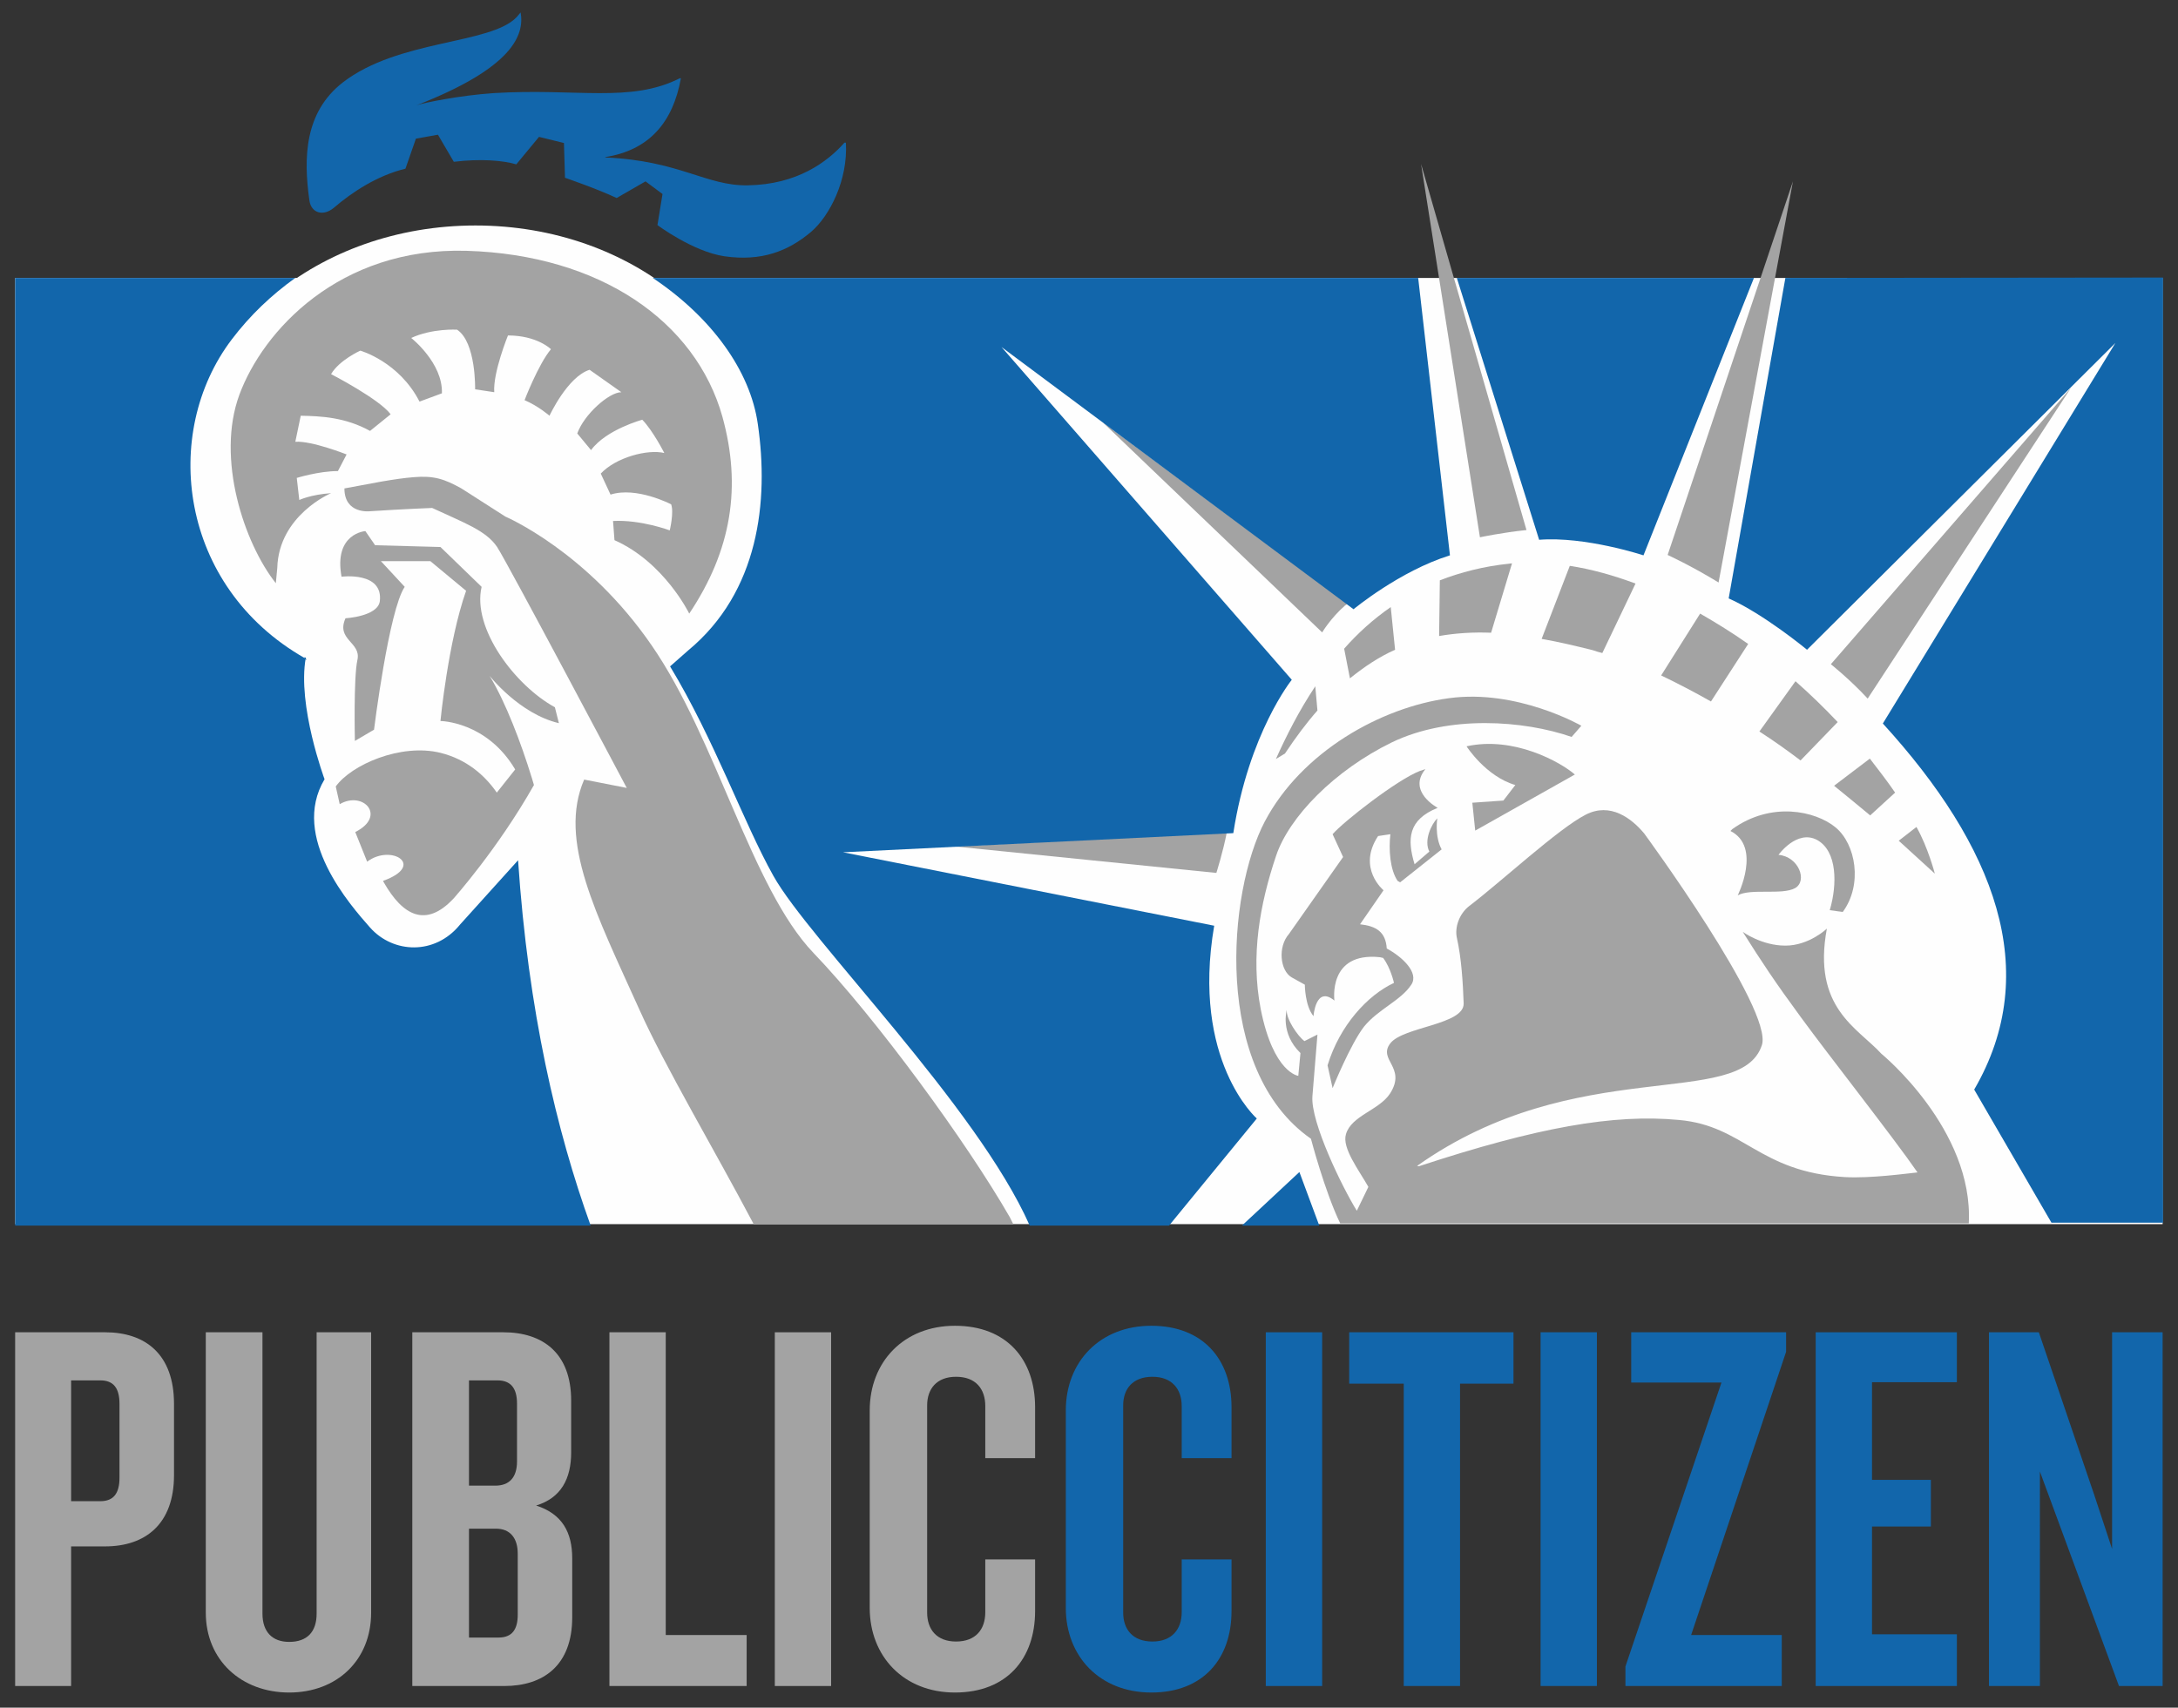
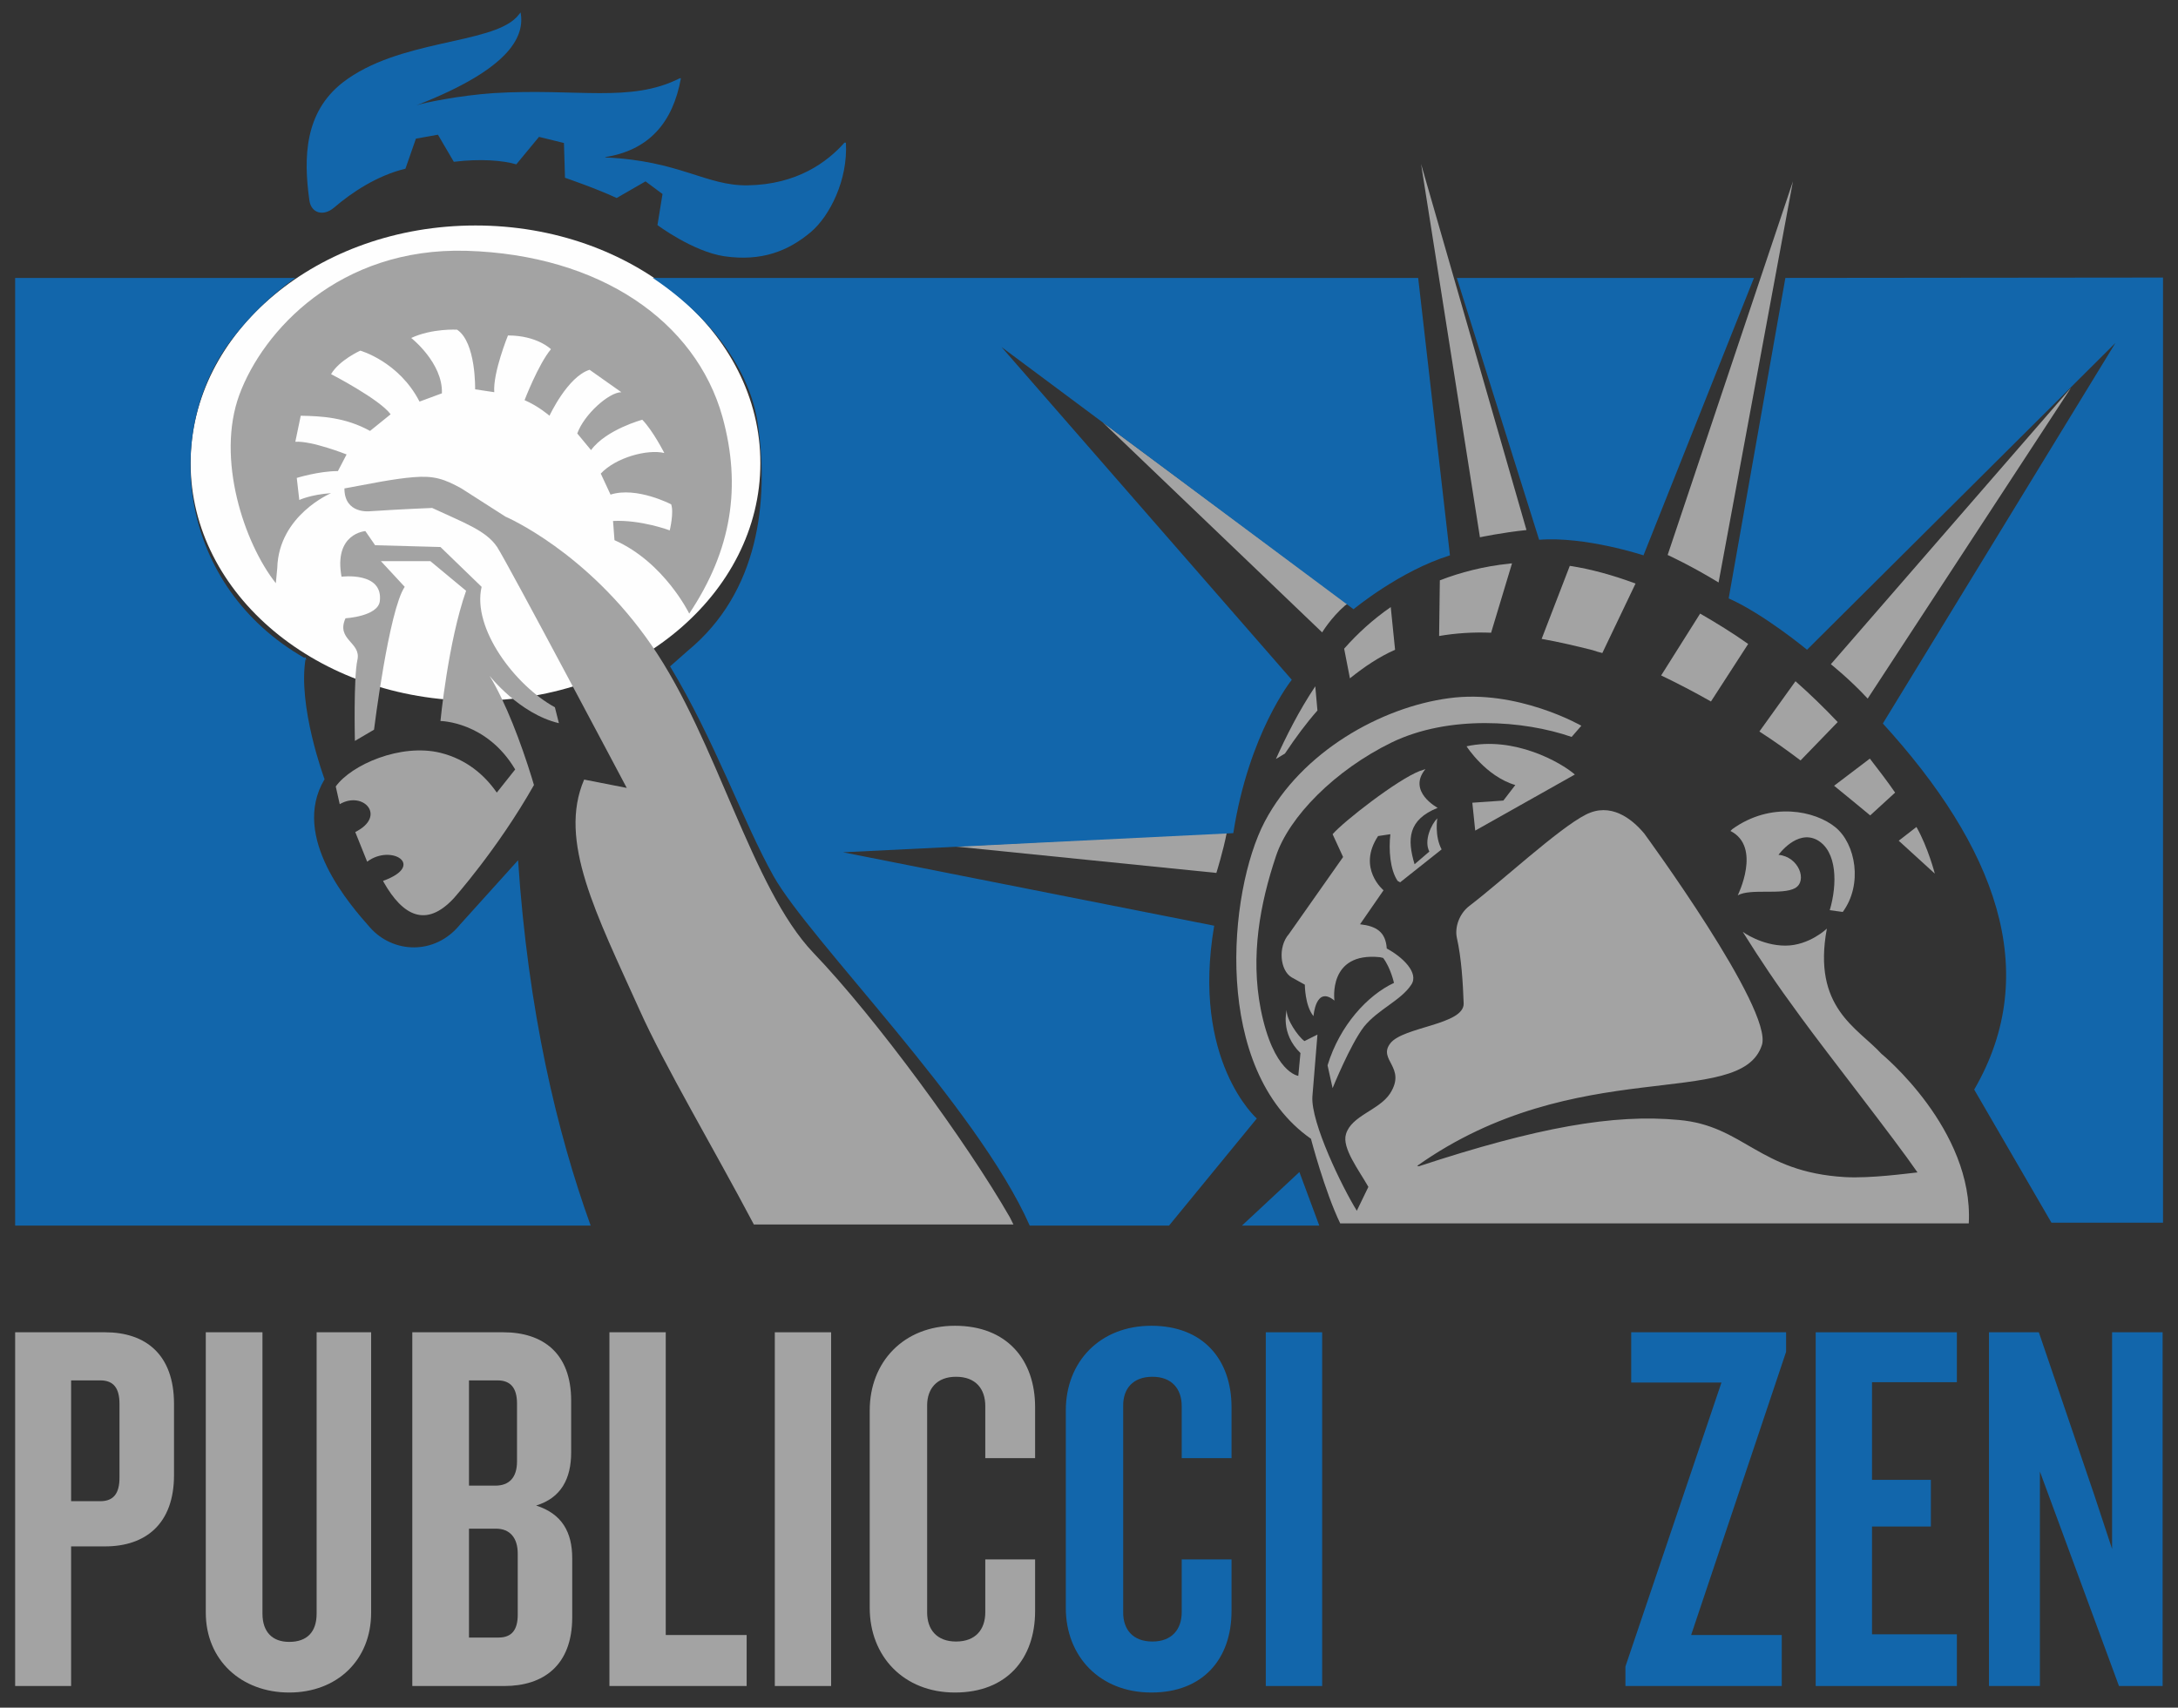
<svg xmlns="http://www.w3.org/2000/svg" xmlns:ns1="http://www.inkscape.org/namespaces/inkscape" xmlns:ns2="http://sodipodi.sourceforge.net/DTD/sodipodi-0.dtd" width="143.458" height="112.504" viewBox="0 0 37.957 29.767" version="1.1" id="svg13612" ns1:version="0.92.0 r15299" ns2:docname="public citizen.svg">
  <rect x="0" y="0" width="37.957" height="29.767" fill="#333333" stroke="none" />
  <defs id="defs13606">
    <clipPath id="clipPath12316" clipPathUnits="userSpaceOnUse">
      <path ns1:connector-curvature="0" id="path12314" d="M 0,0 H 447.11 V 348.46 H 0 Z" />
    </clipPath>
    <clipPath id="clipPath12330" clipPathUnits="userSpaceOnUse">
      <path style="clip-rule:evenodd" ns1:connector-curvature="0" id="path12328" d="M 0,348.46 V -0.545 H 446.85 V 348.46" />
    </clipPath>
    <clipPath id="clipPath12340" clipPathUnits="userSpaceOnUse">
-       <path style="clip-rule:evenodd" ns1:connector-curvature="0" id="path12338" d="M 0,348.46 V -0.545 H 446.85 V 348.46" />
-     </clipPath>
+       </clipPath>
    <clipPath id="clipPath12350" clipPathUnits="userSpaceOnUse">
      <path ns1:connector-curvature="0" id="path12348" d="M 0,348.46 V -0.621 H 447 V 348.46" />
    </clipPath>
    <clipPath id="clipPath12360" clipPathUnits="userSpaceOnUse">
      <path ns1:connector-curvature="0" id="path12358" d="M 0,348.46 V -0.621 H 447 V 348.46" />
    </clipPath>
    <clipPath id="clipPath12370" clipPathUnits="userSpaceOnUse">
      <path ns1:connector-curvature="0" id="path12368" d="M 0,348.46 V -0.621 H 447 V 348.46" />
    </clipPath>
    <clipPath id="clipPath12380" clipPathUnits="userSpaceOnUse">
      <path ns1:connector-curvature="0" id="path12378" d="M 0,348.46 V -0.621 H 447 V 348.46" />
    </clipPath>
    <clipPath id="clipPath12390" clipPathUnits="userSpaceOnUse">
      <path ns1:connector-curvature="0" id="path12388" d="M 0,348.46 V -0.621 H 447 V 348.46" />
    </clipPath>
    <clipPath id="clipPath12400" clipPathUnits="userSpaceOnUse">
      <path ns1:connector-curvature="0" id="path12398" d="M 0,348.46 V -0.621 H 447 V 348.46" />
    </clipPath>
    <clipPath id="clipPath12410" clipPathUnits="userSpaceOnUse">
      <path ns1:connector-curvature="0" id="path12408" d="M 0,348.46 V -0.621 H 447 V 348.46" />
    </clipPath>
    <clipPath id="clipPath12420" clipPathUnits="userSpaceOnUse">
      <path ns1:connector-curvature="0" id="path12418" d="M 0,348.46 V -0.621 H 447 V 348.46" />
    </clipPath>
    <clipPath id="clipPath12430" clipPathUnits="userSpaceOnUse">
      <path ns1:connector-curvature="0" id="path12428" d="M 0,348.46 V -0.621 H 447 V 348.46" />
    </clipPath>
    <clipPath id="clipPath12440" clipPathUnits="userSpaceOnUse">
      <path ns1:connector-curvature="0" id="path12438" d="M 0,348.46 V -0.621 H 447 V 348.46" />
    </clipPath>
    <clipPath id="clipPath12450" clipPathUnits="userSpaceOnUse">
      <path ns1:connector-curvature="0" id="path12448" d="M 0,348.46 V -0.621 H 447 V 348.46" />
    </clipPath>
    <clipPath id="clipPath12460" clipPathUnits="userSpaceOnUse">
      <path ns1:connector-curvature="0" id="path12458" d="M 0,348.46 V -0.621 H 447 V 348.46" />
    </clipPath>
    <clipPath id="clipPath12470" clipPathUnits="userSpaceOnUse">
      <path ns1:connector-curvature="0" id="path12468" d="M 0,348.46 V -0.621 H 447 V 348.46" />
    </clipPath>
    <clipPath id="clipPath12480" clipPathUnits="userSpaceOnUse">
      <path ns1:connector-curvature="0" id="path12478" d="M 0,348.46 V -0.621 H 447 V 348.46" />
    </clipPath>
    <clipPath id="clipPath12490" clipPathUnits="userSpaceOnUse">
      <path ns1:connector-curvature="0" id="path12488" d="M 0,348.46 V -0.621 H 447 V 348.46" />
    </clipPath>
    <clipPath id="clipPath12500" clipPathUnits="userSpaceOnUse">
      <path ns1:connector-curvature="0" id="path12498" d="M 0,348.46 V -0.621 H 447 V 348.46" />
    </clipPath>
    <clipPath id="clipPath12510" clipPathUnits="userSpaceOnUse">
      <path ns1:connector-curvature="0" id="path12508" d="M 0,348.46 V -0.621 H 447 V 348.46" />
    </clipPath>
    <clipPath id="clipPath12520" clipPathUnits="userSpaceOnUse">
      <path ns1:connector-curvature="0" id="path12518" d="M 0,348.46 V -0.621 H 447 V 348.46" />
    </clipPath>
    <clipPath id="clipPath12530" clipPathUnits="userSpaceOnUse">
      <path ns1:connector-curvature="0" id="path12528" d="M 0,348.46 V -0.621 H 447 V 348.46" />
    </clipPath>
    <clipPath id="clipPath12540" clipPathUnits="userSpaceOnUse">
      <path ns1:connector-curvature="0" id="path12538" d="M 0,348.46 V -0.621 H 447 V 348.46" />
    </clipPath>
    <clipPath id="clipPath12550" clipPathUnits="userSpaceOnUse">
      <path ns1:connector-curvature="0" id="path12548" d="M 0,348.46 V -0.545 H 446.85 V 348.46" />
    </clipPath>
    <clipPath id="clipPath12560" clipPathUnits="userSpaceOnUse">
      <path ns1:connector-curvature="0" id="path12558" d="M 0,348.46 V -0.545 H 446.85 V 348.46" />
    </clipPath>
    <clipPath id="clipPath12570" clipPathUnits="userSpaceOnUse">
      <path ns1:connector-curvature="0" id="path12568" d="M 0,348.46 V -0.545 H 446.85 V 348.46" />
    </clipPath>
    <clipPath id="clipPath12580" clipPathUnits="userSpaceOnUse">
      <path ns1:connector-curvature="0" id="path12578" d="M 0,348.46 V -0.621 H 447 V 348.46" />
    </clipPath>
    <clipPath id="clipPath12590" clipPathUnits="userSpaceOnUse">
      <path ns1:connector-curvature="0" id="path12588" d="M 0,348.46 V -0.621 H 447 V 348.46" />
    </clipPath>
    <clipPath id="clipPath12600" clipPathUnits="userSpaceOnUse">
      <path ns1:connector-curvature="0" id="path12598" d="M 0,348.46 V -0.545 H 446.85 V 348.46" />
    </clipPath>
    <clipPath id="clipPath12610" clipPathUnits="userSpaceOnUse">
      <path ns1:connector-curvature="0" id="path12608" d="M 0,348.46 V -0.545 H 446.85 V 348.46" />
    </clipPath>
    <clipPath id="clipPath12620" clipPathUnits="userSpaceOnUse">
      <path ns1:connector-curvature="0" id="path12618" d="M 0,348.46 V -0.621 H 447 V 348.46" />
    </clipPath>
    <clipPath id="clipPath12630" clipPathUnits="userSpaceOnUse">
      <path ns1:connector-curvature="0" id="path12628" d="M 0,348.46 V -0.545 H 446.85 V 348.46" />
    </clipPath>
    <clipPath id="clipPath12640" clipPathUnits="userSpaceOnUse">
      <path ns1:connector-curvature="0" id="path12638" d="M 0,348.46 V -0.545 H 446.85 V 348.46" />
    </clipPath>
    <clipPath id="clipPath12650" clipPathUnits="userSpaceOnUse">
      <path ns1:connector-curvature="0" id="path12648" d="M 0,348.46 V -0.621 H 447 V 348.46" />
    </clipPath>
    <clipPath id="clipPath12660" clipPathUnits="userSpaceOnUse">
      <path ns1:connector-curvature="0" id="path12658" d="M 0,348.46 V -0.545 H 446.85 V 348.46" />
    </clipPath>
    <clipPath id="clipPath12670" clipPathUnits="userSpaceOnUse">
      <path ns1:connector-curvature="0" id="path12668" d="M 0,348.46 V -0.545 H 446.85 V 348.46" />
    </clipPath>
    <clipPath id="clipPath12680" clipPathUnits="userSpaceOnUse">
      <path ns1:connector-curvature="0" id="path12678" d="M 0,348.46 V -0.621 H 447 V 348.46" />
    </clipPath>
    <clipPath id="clipPath12690" clipPathUnits="userSpaceOnUse">
-       <path ns1:connector-curvature="0" id="path12688" d="M 0,348.46 V -0.621 H 447 V 348.46" />
-     </clipPath>
+       </clipPath>
    <clipPath id="clipPath12700" clipPathUnits="userSpaceOnUse">
-       <path ns1:connector-curvature="0" id="path12698" d="M 0,348.46 V -0.621 H 447 V 348.46" />
-     </clipPath>
+       </clipPath>
    <clipPath id="clipPath12710" clipPathUnits="userSpaceOnUse">
      <path ns1:connector-curvature="0" id="path12708" d="M 0,348.46 V -0.621 H 447 V 348.46" />
    </clipPath>
    <clipPath id="clipPath12720" clipPathUnits="userSpaceOnUse">
      <path ns1:connector-curvature="0" id="path12718" d="M 0,348.46 V -0.621 H 447 V 348.46" />
    </clipPath>
    <clipPath id="clipPath12730" clipPathUnits="userSpaceOnUse">
      <path ns1:connector-curvature="0" id="path12728" d="M 0,348.46 V -0.621 H 447 V 348.46" />
    </clipPath>
  </defs>
  <ns2:namedview id="base" pagecolor="#ffffff" bordercolor="#666666" borderopacity="1.0" ns1:pageopacity="0.0" ns1:pageshadow="2" ns1:zoom="1.3982405" ns1:cx="60.31656" ns1:cy="-8.7755312" ns1:document-units="mm" ns1:current-layer="layer1" showgrid="false" fit-margin-top="0" fit-margin-left="0" fit-margin-right="0" fit-margin-bottom="0" units="px" ns1:window-width="1280" ns1:window-height="744" ns1:window-x="-4" ns1:window-y="-4" ns1:window-maximized="1" />
  <g ns1:label="Layer 1" ns1:groupmode="layer" id="layer1" transform="translate(42.148,-133.685)">
    <g id="g12308" transform="matrix(0.521,2.6458333e-8,0,-0.406,-41.884,163.187)">
      <g id="g12310" transform="scale(0.161,0.207)">
        <g id="g12312" clip-path="url(#clipPath12316)">
          <g id="g12318">
            <g id="g12320">
              <g id="g12322" />
            </g>
            <g id="g12324">
              <g id="g12326" clip-path="url(#clipPath12330)">
                <path d="m 36.456,254.98 v 0 c 0,-27.23 26.48,-49.29 59.185,-49.29 32.709,0 59.189,22.06 59.189,49.29 0,27.23 -26.48,49.29 -59.189,49.29 -32.705,0 -59.185,-22.06 -59.185,-49.29 z" style="fill:#fefefe;fill-opacity:1;fill-rule:nonzero;stroke:none" id="path12332" ns1:connector-curvature="0" />
              </g>
            </g>
            <g id="g12334">
              <g id="g12336" clip-path="url(#clipPath12340)">
                <path d="m 0,293.39 v 0 H 446.17 V 97.134 H 0 Z" style="fill:#fefefe;fill-opacity:1;fill-rule:nonzero;stroke:none" id="path12342" ns1:connector-curvature="0" />
              </g>
            </g>
            <g id="g12344">
              <g id="g12346" clip-path="url(#clipPath12350)">
                <path d="m 295.85,219.12 v 0 c 3.45,0.6 7.13,0.83 10.8,0.68 l 4.35,14.4 c -0.15,-0.07 -0.37,0 -0.52,-0.07 -5.33,-0.53 -10.2,-1.81 -14.48,-3.46 z" style="fill:#a3a3a3;fill-opacity:1;fill-rule:nonzero;stroke:none" id="path12352" ns1:connector-curvature="0" />
              </g>
            </g>
            <g id="g12354">
              <g id="g12356" clip-path="url(#clipPath12360)">
                <path d="m 369.36,313.42 v 0 l -26.03,-77.49 c 0,0 4.95,-2.26 10.58,-5.71 z" style="fill:#a3a3a3;fill-opacity:1;fill-rule:nonzero;stroke:none" id="path12362" ns1:connector-curvature="0" />
              </g>
            </g>
            <g id="g12364">
              <g id="g12366" clip-path="url(#clipPath12370)">
                <path d="m 314,241.1 v 0 l -21.9,75.93 12.23,-77.43 c 0,0 4.65,0.98 9.67,1.5 z" style="fill:#a3a3a3;fill-opacity:1;fill-rule:nonzero;stroke:none" id="path12372" ns1:connector-curvature="0" />
              </g>
            </g>
            <g id="g12374">
              <g id="g12376" clip-path="url(#clipPath12380)">
                <path d="m 329.76,215.59 v 0 l 6.9,14.41 c -4.65,1.72 -9.23,3 -13.66,3.67 l -5.85,-15.15 c 3.45,-0.6 6.98,-1.43 10.58,-2.33 0.68,-0.22 1.35,-0.45 2.03,-0.6 z" style="fill:#a3a3a3;fill-opacity:1;fill-rule:nonzero;stroke:none" id="path12382" ns1:connector-curvature="0" />
              </g>
            </g>
            <g id="g12384">
              <g id="g12386" clip-path="url(#clipPath12390)">
                <path d="m 360.06,217.47 v 0 c -3.3,2.33 -6.6,4.35 -9.98,6.3 l -8.1,-12.83 c 3.45,-1.65 6.9,-3.45 10.35,-5.4 z" style="fill:#a3a3a3;fill-opacity:1;fill-rule:nonzero;stroke:none" id="path12392" ns1:connector-curvature="0" />
              </g>
            </g>
            <g id="g12394">
              <g id="g12396" clip-path="url(#clipPath12400)">
                <path d="m 384.89,206.14 v 0 l 42.23,64.45 -49.88,-57.32 c 0,0 3.97,-3.15 7.65,-7.13 z" style="fill:#a3a3a3;fill-opacity:1;fill-rule:nonzero;stroke:none" id="path12402" ns1:connector-curvature="0" />
              </g>
            </g>
            <g id="g12404">
              <g id="g12406" clip-path="url(#clipPath12410)">
                <path d="m 398.84,169.83 v 0 c 0,0 -1.42,5.48 -3.82,9.68 l -3.68,-2.85 z" style="fill:#a3a3a3;fill-opacity:1;fill-rule:nonzero;stroke:none" id="path12412" ns1:connector-curvature="0" />
              </g>
            </g>
            <g id="g12414">
              <g id="g12416" clip-path="url(#clipPath12420)">
                <path d="m 390.59,186.64 v 0 c -1.65,2.4 -3.45,4.72 -5.25,7.05 l -7.43,-5.63 c 2.55,-2.1 5.1,-4.13 7.5,-6.15 z" style="fill:#a3a3a3;fill-opacity:1;fill-rule:nonzero;stroke:none" id="path12422" ns1:connector-curvature="0" />
              </g>
            </g>
            <g id="g12424">
              <g id="g12426" clip-path="url(#clipPath12430)">
                <path d="m 379.71,161.88 v 0 c 4.2,5.7 2.7,14.1 -1.5,17.55 -4.2,3.45 -13.42,5.41 -21.45,-0.37 l -0.38,-0.38 c 6.53,-3.3 1.51,-13.35 1.51,-13.35 2.7,1.5 9.22,0 11.92,1.5 2.63,1.5 0.75,6.53 -3.45,6.9 0,0 3.83,5.33 8.03,3.08 4.2,-2.33 4.2,-9.23 2.62,-14.56 z" style="fill:#a3a3a3;fill-opacity:1;fill-rule:nonzero;stroke:none" id="path12432" ns1:connector-curvature="0" />
              </g>
            </g>
            <g id="g12434">
              <g id="g12436" clip-path="url(#clipPath12440)">
                <path d="m 370.94,193.31 v 0 l 7.72,7.96 c -2.77,2.92 -5.7,5.77 -8.77,8.47 l -7.5,-10.43 c 2.92,-1.87 5.77,-3.9 8.55,-6 z" style="fill:#a3a3a3;fill-opacity:1;fill-rule:nonzero;stroke:none" id="path12442" ns1:connector-curvature="0" />
              </g>
            </g>
            <g id="g12444">
              <g id="g12446" clip-path="url(#clipPath12450)">
                <path d="m 58.51,251.91 v 0 c 0,0 4.576,1.42 8.551,1.42 l 1.801,3.45 c 0,0 -7.202,2.85 -10.652,2.63 l 1.125,5.4 c 4.201,-0.08 9.227,-0.3 14.402,-3.15 l 4.276,3.45 c -2.325,3.15 -12.377,8.33 -12.377,8.33 1.725,2.92 6.076,4.87 6.076,4.87 0,0 8.026,-2.25 12.302,-10.57 l 4.651,1.72 c 0.225,6.3 -6.376,11.48 -6.376,11.48 4.351,2.02 9.526,1.72 9.526,1.72 3.976,-2.62 3.751,-12.37 3.751,-12.37 l 3.976,-0.6 c -0.3,4.05 2.848,11.77 2.848,11.77 6.08,0 8.93,-2.85 8.93,-2.85 -2.63,-3.15 -5.48,-10.57 -5.48,-10.57 2.85,-1.21 5.18,-3.23 5.18,-3.23 0,0 3.75,8.1 8.33,9.53 l 6.6,-4.65 c -2.55,0 -7.73,-4.58 -9.16,-8.56 l 2.86,-3.45 c 3.15,4.28 10.65,6.3 10.65,6.3 2.25,-2.32 4.57,-6.9 4.57,-6.9 -3.45,0.83 -10.05,-0.9 -13.2,-4.27 l 2.03,-4.36 c 5.4,1.73 12.6,-2.02 12.6,-2.02 0.6,-1.73 -0.3,-5.4 -0.3,-5.4 0,0 -6,2.25 -11.78,1.95 l 0.3,-3.98 c 10.35,-4.57 15.53,-15.23 15.53,-15.23 8.85,13.21 10.88,26.41 6.9,40.81 -5.55,19.81 -25.43,33.61 -53.184,34.44 -26.48,0.75 -42.307,-16.66 -47.183,-29.86 -4.876,-13.2 0.975,-30.76 7.576,-39.09 l 0.3,3.15 c 0.3,10.96 11.177,15.53 11.177,15.53 -4.276,-0.3 -6.601,-1.42 -6.601,-1.42 z" style="fill:#a3a3a3;fill-opacity:1;fill-rule:nonzero;stroke:none" id="path12452" ns1:connector-curvature="0" />
              </g>
            </g>
            <g id="g12454">
              <g id="g12456" clip-path="url(#clipPath12460)">
                <path d="m 387.74,132.47 v 0 c -4.95,5.4 -14.4,9.53 -11.33,25.96 0,0 -3.67,-3.53 -8.62,-3.53 -4.95,0 -8.85,2.85 -8.85,2.85 3.82,-6.07 6.82,-10.58 12.07,-17.7 5.7,-7.81 19.43,-25.21 24.23,-32.19 -2.17,-0.22 -9.75,-1.27 -15.08,-0.97 -17.92,1.05 -20.92,10.65 -34.5,11.85 -13.5,1.28 -29.33,-1.5 -54.01,-9.6 l -0.38,0.07 c 33.08,23.41 67.22,11.48 71.64,25.06 2.4,7.35 -24.45,43.89 -24.45,43.89 -2.63,3.15 -7.05,6.53 -12.16,3.9 -5.62,-2.85 -17.62,-13.95 -24.15,-18.91 -2.17,-1.65 -3.07,-4.5 -2.62,-6.6 0.97,-4.27 1.27,-9.53 1.42,-13.65 0.08,-4.43 -12.53,-4.8 -15.23,-8.25 -2.7,-3.46 3.45,-4.96 -0.07,-10.43 -2.25,-3.45 -8.03,-4.58 -9.15,-8.41 -0.9,-2.85 2.7,-7.5 4.65,-10.95 l -2.4,-4.95 c -3.08,4.95 -9.6,18.38 -9.23,23.71 l 1.05,12.83 -2.7,-1.35 c -1.35,0.97 -3.83,4.57 -3.68,6.45 0,0 -1.42,-4.8 2.85,-8.93 l -0.45,-4.73 c 0,0 -5.17,0.6 -7.8,13.81 -2.17,11.1 -0.15,21.9 3.15,31.73 2.7,8.18 12.23,17.86 24.08,23.63 11.86,5.71 27.38,4.58 37.36,1.13 l 2.02,2.32 c 0,0 -13.35,7.66 -27.52,5.71 -14.11,-1.88 -30.61,-11.11 -38.26,-25.59 -7.65,-14.55 -10.95,-51.46 9.6,-65.79 0,0 2.85,-10.88 6.08,-17.556 h 130.59 c 1.05,19.506 -18.15,35.186 -18.15,35.186 z" style="fill:#a3a3a3;fill-opacity:1;fill-rule:nonzero;stroke:none" id="path12462" ns1:connector-curvature="0" />
              </g>
            </g>
            <g id="g12464">
              <g id="g12466" clip-path="url(#clipPath12470)">
                <path d="m 165.85,153.4 v 0 c -12.9,13.5 -20.1,44.26 -33.6,63.77 -13.43,19.51 -30.38,26.71 -30.38,26.71 l -9.154,5.85 c -3.526,1.95 -5.701,2.7 -9.977,2.33 -1.875,-0.15 -3.976,-0.45 -6.601,-0.9 l -7.727,-1.43 c 0,-5.4 5.326,-4.73 5.326,-4.73 6.827,0.45 12.903,0.68 12.903,0.68 6.601,-3.08 11.176,-4.65 13.5,-8.1 2.25,-3.45 26.93,-49.97 26.93,-49.97 l -8.85,1.73 c -5.48,-12.68 2.55,-27.91 11.48,-47.72 5.25,-11.7 15.45,-28.81 23.78,-44.561 h 53.93 l -0.75,1.5 C 197.73,114.09 178.83,139.9 165.85,153.4 Z" style="fill:#a3a3a3;fill-opacity:1;fill-rule:nonzero;stroke:none" id="path12472" ns1:connector-curvature="0" />
              </g>
            </g>
            <g id="g12474">
              <g id="g12476" clip-path="url(#clipPath12480)">
                <path d="m 249.57,169.98 v 0 c 0,0 1.42,4.5 2.17,8.4 l -56.41,-2.92 z" style="fill:#a3a3a3;fill-opacity:1;fill-rule:nonzero;stroke:none" id="path12482" ns1:connector-curvature="0" />
              </g>
            </g>
            <g id="g12484">
              <g id="g12486" clip-path="url(#clipPath12490)">
                <path d="m 302.75,184.54 v 0 l 0.6,-5.78 20.7,11.63 c -2.92,2.55 -12.67,8.02 -22.5,5.85 0,0 3.98,-6.23 10.13,-8.03 l -2.48,-3.22 z" style="fill:#a3a3a3;fill-opacity:1;fill-rule:nonzero;stroke:none" id="path12492" ns1:connector-curvature="0" />
              </g>
            </g>
            <g id="g12494">
              <g id="g12496" clip-path="url(#clipPath12500)">
                <path d="m 277.32,210.34 v 0 c 3.08,2.48 6.15,4.5 9.38,5.93 l -0.9,8.85 c -3.68,-2.55 -6.9,-5.47 -9.68,-8.63 z" style="fill:#a3a3a3;fill-opacity:1;fill-rule:nonzero;stroke:none" id="path12502" ns1:connector-curvature="0" />
              </g>
            </g>
            <g id="g12504">
              <g id="g12506" clip-path="url(#clipPath12510)">
                <path d="m 263.82,194.74 v 0 c 2.25,3.37 4.43,6.3 6.75,8.93 l -0.45,5.02 c -3.45,-5.17 -6.08,-10.43 -8.18,-15.08 z" style="fill:#a3a3a3;fill-opacity:1;fill-rule:nonzero;stroke:none" id="path12512" ns1:connector-curvature="0" />
              </g>
            </g>
            <g id="g12514">
              <g id="g12516" clip-path="url(#clipPath12520)">
                <path d="m 112.97,201.04 v 0 l -0.83,3.3 c -8.25,4.5 -17.249,16.36 -15.224,24.98 l -8.551,8.26 -13.577,0.37 -2.026,2.93 c 0,0 -6.601,-0.45 -4.951,-9.46 0,0 8.702,1.13 7.952,-5.1 -0.45,-3.15 -7.126,-3.52 -7.126,-3.52 -2.026,-4.5 3.3,-4.95 2.475,-8.63 -0.825,-3.68 -0.525,-16.81 -0.525,-16.81 l 3.976,2.33 c 0,0 3.075,24.76 6.376,29.63 l -4.951,5.33 h 10.276 l 7.427,-6.15 c -3.751,-10.65 -5.326,-27.01 -5.326,-27.01 0,0 9.601,-0.07 15.525,-10.05 l -3.82,-4.8 c -2.554,3.67 -6.304,6.9 -11.705,8.25 -8.252,2.02 -18.528,-2.48 -21.754,-6.98 l 0.825,-3.67 c 4.876,2.85 9.827,-2.48 3.226,-5.78 l 2.475,-6.15 c 4.951,3.75 12.302,-0.75 3.301,-3.98 l 0.15,-0.3 c 3.976,-6.98 8.776,-9.45 14.477,-3.38 0,0 9.155,10.21 16.725,23.56 l -0.45,1.5 c -2.25,7.28 -5.4,15.61 -8.773,21.16 0,0 6.153,-7.88 14.403,-9.83 z" style="fill:#a3a3a3;fill-opacity:1;fill-rule:nonzero;stroke:none" id="path12522" ns1:connector-curvature="0" />
              </g>
            </g>
            <g id="g12524">
              <g id="g12526" clip-path="url(#clipPath12530)">
                <path d="m 276.8,225.8 v 0 l -50.86,37.66 45.61,-43.59 c 0,0 1.8,3 4.72,5.55" style="fill:#a3a3a3;fill-opacity:1;fill-rule:nonzero;stroke:none" id="path12532" ns1:connector-curvature="0" />
              </g>
            </g>
            <g id="g12534">
              <g id="g12536" clip-path="url(#clipPath12540)">
                <path d="m 287.22,168.33 v 0 l 0.53,-0.3 8.62,6.83 c -1.5,2.77 -0.9,6.45 -0.9,6.45 -1.2,-1.2 -2.85,-4.58 -1.65,-6.9 l -3.07,-2.63 c -1.58,5.25 -1.35,9.23 4.8,11.7 0,0 -6.38,3.38 -2.55,8.03 l -1.13,-0.37 c -4.72,-1.8 -15.97,-10.58 -18.15,-13.13 l 2.18,-4.73 -11.26,-15.98 c -2.32,-2.62 -1.87,-7.58 0.6,-9 l 2.71,-1.5 c 0,0 0,-4.35 1.8,-6.53 0,0 0.45,6.45 4.35,3.23 0,0 -1.43,10.13 9.45,9 l 0.67,-0.15 c 1.58,-2.1 2.25,-5.18 2.25,-5.18 -5.47,-2.55 -11.25,-8.77 -13.8,-17.1 l 1.05,-4.73 c 0,0 3.68,9.08 6.53,12.76 2.92,3.6 7.65,5.4 9.82,8.7 1.65,2.47 -1.87,5.78 -5.1,7.5 -0.22,3.45 -2.17,4.65 -5.55,5.03 l 4.88,7.05 c 0,0 -5.55,4.58 -1.13,11.25 l 2.55,0.38 c -0.37,-3.23 -0.07,-7.35 1.5,-9.68 z" style="fill:#a3a3a3;fill-opacity:1;fill-rule:nonzero;stroke:none" id="path12542" ns1:connector-curvature="0" />
              </g>
            </g>
            <g id="g12544">
              <g id="g12546" clip-path="url(#clipPath12550)">
                <path d="m 66.311,308.02 v 0 c 3.601,3.08 8.852,6.6 14.778,8.03 l 2.175,6.23 4.576,0.82 3.3,-5.62 c 5.476,0.67 10.2,0.3 12.98,-0.53 l 4.72,5.7 5.18,-1.27 0.22,-7.21 c 0,0 6.76,-2.32 10.73,-4.2 l 6,3.45 3.53,-2.62 -1.05,-6.45 c 0,0 7.35,-5.48 13.87,-6.46 7.73,-1.12 13.28,1.05 18.01,5.03 3.9,3.3 7.72,10.8 7.27,18.53 h -0.3 c -3.52,-3.97 -9.82,-8.7 -20.1,-8.85 -8.63,-0.15 -14.1,5.1 -29.55,5.78 l -0.08,0.07 c 9.15,1.43 14.1,7.2 15.75,16.36 h -0.22 c -10.28,-5.18 -21.31,-2.03 -38.633,-3.08 -6.901,-0.45 -14.778,-2.03 -16.128,-2.55 20.101,7.8 22.501,14.63 21.681,19.28 l -0.83,-0.98 c -5.473,-5.7 -24.527,-4.57 -36.154,-13.57 -7.876,-6.16 -8.176,-15.46 -6.901,-24.46 0.375,-2.63 2.926,-3.38 5.176,-1.43 z" style="fill:#1266ab;fill-opacity:1;fill-rule:nonzero;stroke:none" id="path12552" ns1:connector-curvature="0" />
              </g>
            </g>
            <g id="g12554">
              <g id="g12556" clip-path="url(#clipPath12560)">
                <path d="m 21.679,59.848 v 0 c 0,3.226 -1.201,4.876 -3.976,4.876 H 11.627 V 39.667 h 6.076 c 2.775,0 3.976,1.65 3.976,4.876 z M 18.678,30.289 v 0 H 11.627 V 1.33 H 0 v 73.372 h 18.678 c 8.402,0 14.328,-4.576 14.328,-14.854 V 45.068 C 33.006,34.94 27.08,30.289 18.678,30.289 Z" style="fill:#a3a3a3;fill-opacity:1;fill-rule:nonzero;stroke:none" id="path12562" ns1:connector-curvature="0" />
              </g>
            </g>
            <g id="g12564">
              <g id="g12566" clip-path="url(#clipPath12570)">
                <path d="m 56.935,-0.02 v 0 C 47.033,-0.02 39.607,6.657 39.607,16.56 V 74.702 H 51.384 V 16.335 c 0,-3.752 2.025,-5.852 5.551,-5.852 3.75,0 5.701,2.1 5.701,5.852 V 74.702 H 73.962 V 16.56 c 0,-9.903 -7.126,-16.58 -17.027,-16.58 z" style="fill:#a3a3a3;fill-opacity:1;fill-rule:nonzero;stroke:none" id="path12572" ns1:connector-curvature="0" />
              </g>
            </g>
            <g id="g12574">
              <g id="g12576" clip-path="url(#clipPath12580)">
                <path d="m 104.42,28.788 v 0 c 0,3.301 -1.65,5.177 -4.503,5.177 H 94.291 V 11.383 h 6.149 c 2.78,0 3.98,1.651 3.98,4.726 z m -0.15,31.135 v 0 c 0,3.151 -1.28,4.801 -4.05,4.801 H 94.291 V 42.892 h 5.476 c 2.853,0 4.503,1.651 4.503,5.027 z M 101.64,1.33 v 0 H 82.514 v 73.372 h 18.906 c 8.17,0 14.1,-4.276 14.1,-14.179 V 49.795 c 0,-5.477 -2.1,-9.453 -7.28,-11.029 5.4,-1.725 7.5,-5.551 7.5,-10.953 V 15.584 C 115.74,5.531 109.67,1.33 101.64,1.33 Z" style="fill:#a3a3a3;fill-opacity:1;fill-rule:nonzero;stroke:none" id="path12582" ns1:connector-curvature="0" />
              </g>
            </g>
            <g id="g12584">
              <g id="g12586" clip-path="url(#clipPath12590)">
                <path d="m 123.47,1.33 v 0 73.372 h 11.7 V 11.908 h 16.81 V 1.33 Z" style="fill:#a3a3a3;fill-opacity:1;fill-rule:nonzero;stroke:none" id="path12592" ns1:connector-curvature="0" />
              </g>
            </g>
            <g id="g12594">
              <g id="g12596" clip-path="url(#clipPath12600)">
                <path d="m 157.83,74.702 v 0 h 11.7 V 1.33 h -11.7 z" style="fill:#a3a3a3;fill-opacity:1;fill-rule:nonzero;stroke:none" id="path12602" ns1:connector-curvature="0" />
              </g>
            </g>
            <g id="g12604">
              <g id="g12606" clip-path="url(#clipPath12610)">
                <path d="m 195.26,-0.02 v 0 c -10.65,0 -17.71,7.502 -17.71,17.555 v 40.962 c 0,10.053 7.06,17.555 17.71,17.555 10.8,0 16.65,-7.052 16.65,-16.88 V 48.594 h -10.35 v 10.803 c 0,3.527 -1.95,6.077 -6.08,6.077 -4.05,0 -6,-2.55 -6,-5.926 V 16.56 c 0,-3.451 1.95,-6.002 6,-6.002 4.13,0 6.08,2.551 6.08,6.077 v 10.953 h 10.35 V 16.86 c 0,-9.828 -5.85,-16.88 -16.65,-16.88 z" style="fill:#a3a3a3;fill-opacity:1;fill-rule:nonzero;stroke:none" id="path12612" ns1:connector-curvature="0" />
              </g>
            </g>
            <g id="g12614">
              <g id="g12616" clip-path="url(#clipPath12620)">
                <path d="m 136.07,212.82 v 0 c 9.23,-15.23 15.23,-32.34 21.46,-43.44 7.42,-13.28 42.3,-47.79 53.26,-72.546 h 28.95 l 18.23,22.206 c 0,0 -13.65,12 -8.85,39.99 l -77.12,15.23 81.09,3.97 c 3.23,20.78 12.15,31.81 12.15,31.81 l -60.31,69.02 73.14,-54.39 c 0,0 9.6,7.95 20.03,11.18 l -6.6,57.54 H 132.47 c 12.15,-8.1 20.26,-19.2 21.83,-30.31 2.33,-15.98 0.23,-34.81 -14.48,-46.96 z" style="fill:#1266ab;fill-opacity:1;fill-rule:nonzero;stroke:none" id="path12622" ns1:connector-curvature="0" />
              </g>
            </g>
            <g id="g12624">
              <g id="g12626" clip-path="url(#clipPath12630)">
                <path d="m 254.89,96.834 v 0 h 16.06 l -4.13,11.106 z" style="fill:#1266ab;fill-opacity:1;fill-rule:nonzero;stroke:none" id="path12632" ns1:connector-curvature="0" />
              </g>
            </g>
            <g id="g12634">
              <g id="g12636" clip-path="url(#clipPath12640)">
                <path d="m 0,96.834 v 0 h 119.57 c -7.05,19.506 -12.98,44.486 -15.08,75.776 L 92.416,159.25 c -5.176,-6.37 -13.878,-6 -18.679,-0.6 -4.05,4.58 -16.652,18.76 -9.451,30.76 0,0 -5.701,15.31 -3.901,25.21 -0.9,0.52 0.825,-1.35 -0.15,0.07 l -0.075,-0.15 c -26.104,14.86 -29.93,46.67 -15.152,66.1 3.75,4.95 8.251,9.23 13.202,12.75 H 0 Z" style="fill:#1266ab;fill-opacity:1;fill-rule:nonzero;stroke:none" id="path12642" ns1:connector-curvature="0" />
              </g>
            </g>
            <g id="g12644">
              <g id="g12646" clip-path="url(#clipPath12650)">
                <path d="m 316.63,239.08 v 0 c 9.6,0.75 21.68,-3.23 21.68,-3.23 l 22.95,57.54 h -61.73 z" style="fill:#1266ab;fill-opacity:1;fill-rule:nonzero;stroke:none" id="path12652" ns1:connector-curvature="0" />
              </g>
            </g>
            <g id="g12654">
              <g id="g12656" clip-path="url(#clipPath12660)">
                <path d="m 367.79,293.39 v 0 l -11.78,-66.47 c 7.28,-3.22 16.28,-10.65 16.28,-10.65 l 64.06,63.62 -48.31,-78.92 c 23.25,-25.44 33.31,-51.32 18.98,-75.93 l 16.05,-27.606 h 23.18 V 293.47 Z" style="fill:#1266ab;fill-opacity:1;fill-rule:nonzero;stroke:none" id="path12662" ns1:connector-curvature="0" />
              </g>
            </g>
            <g id="g12664">
              <g id="g12666" clip-path="url(#clipPath12670)">
                <path d="m 236.06,-0.02 v 0 c -10.72,0 -17.77,7.502 -17.77,17.555 v 40.962 c 0,10.053 7.05,17.555 17.77,17.555 10.81,0 16.66,-7.052 16.66,-16.88 V 48.594 h -10.35 v 10.803 c 0,3.527 -2.03,6.077 -6.08,6.077 -4.13,0 -6.08,-2.55 -6.08,-5.926 V 16.56 c 0,-3.451 1.95,-6.002 6.08,-6.002 4.05,0 6.08,2.551 6.08,6.077 v 10.953 h 10.35 V 16.86 c 0,-9.828 -5.85,-16.88 -16.66,-16.88 z" style="fill:#1266ab;fill-opacity:1;fill-rule:nonzero;stroke:none" id="path12672" ns1:connector-curvature="0" />
              </g>
            </g>
            <g id="g12674">
              <g id="g12676" clip-path="url(#clipPath12680)">
                <path d="m 259.84,74.702 v 0 h 11.71 V 1.33 h -11.71 z" style="fill:#1266ab;fill-opacity:1;fill-rule:nonzero;stroke:none" id="path12682" ns1:connector-curvature="0" />
              </g>
            </g>
            <g id="g12684">
              <g id="g12686" clip-path="url(#clipPath12690)">
                <path d="m 300.2,64.049 v 0 V 1.33 H 288.5 V 64.049 H 277.17 V 74.702 H 311.3 V 64.049 Z" style="fill:#1266ab;fill-opacity:1;fill-rule:nonzero;stroke:none" id="path12692" ns1:connector-curvature="0" />
              </g>
            </g>
            <g id="g12694">
              <g id="g12696" clip-path="url(#clipPath12700)">
                <path d="m 316.93,74.702 v 0 h 11.7 V 1.33 h -11.7 z" style="fill:#1266ab;fill-opacity:1;fill-rule:nonzero;stroke:none" id="path12702" ns1:connector-curvature="0" />
              </g>
            </g>
            <g id="g12704">
              <g id="g12706" clip-path="url(#clipPath12710)">
                <path d="m 348.21,11.908 v 0 h 18.83 V 1.33 h -32.48 v 4.051 l 19.95,58.893 h -18.75 v 10.428 h 32.18 v -4.051 z" style="fill:#1266ab;fill-opacity:1;fill-rule:nonzero;stroke:none" id="path12712" ns1:connector-curvature="0" />
              </g>
            </g>
            <g id="g12714">
              <g id="g12716" clip-path="url(#clipPath12720)">
                <path d="m 374.09,1.33 v 0 73.372 h 29.33 V 64.349 H 385.79 V 44.093 h 12.23 V 34.415 H 385.79 V 12.058 h 17.63 V 1.33 Z" style="fill:#1266ab;fill-opacity:1;fill-rule:nonzero;stroke:none" id="path12722" ns1:connector-curvature="0" />
              </g>
            </g>
            <g id="g12724">
              <g id="g12726" clip-path="url(#clipPath12730)">
                <path d="m 437.1,1.33 v 0 l -12.3,33.31 -4.13,11.178 V 1.33 h -10.58 v 73.372 h 10.36 l 11.47,-33.61 3.75,-11.328 v 44.938 h 10.5 V 1.33 Z" style="fill:#1266ab;fill-opacity:1;fill-rule:nonzero;stroke:none" id="path12732" ns1:connector-curvature="0" />
              </g>
            </g>
          </g>
        </g>
      </g>
    </g>
  </g>
</svg>